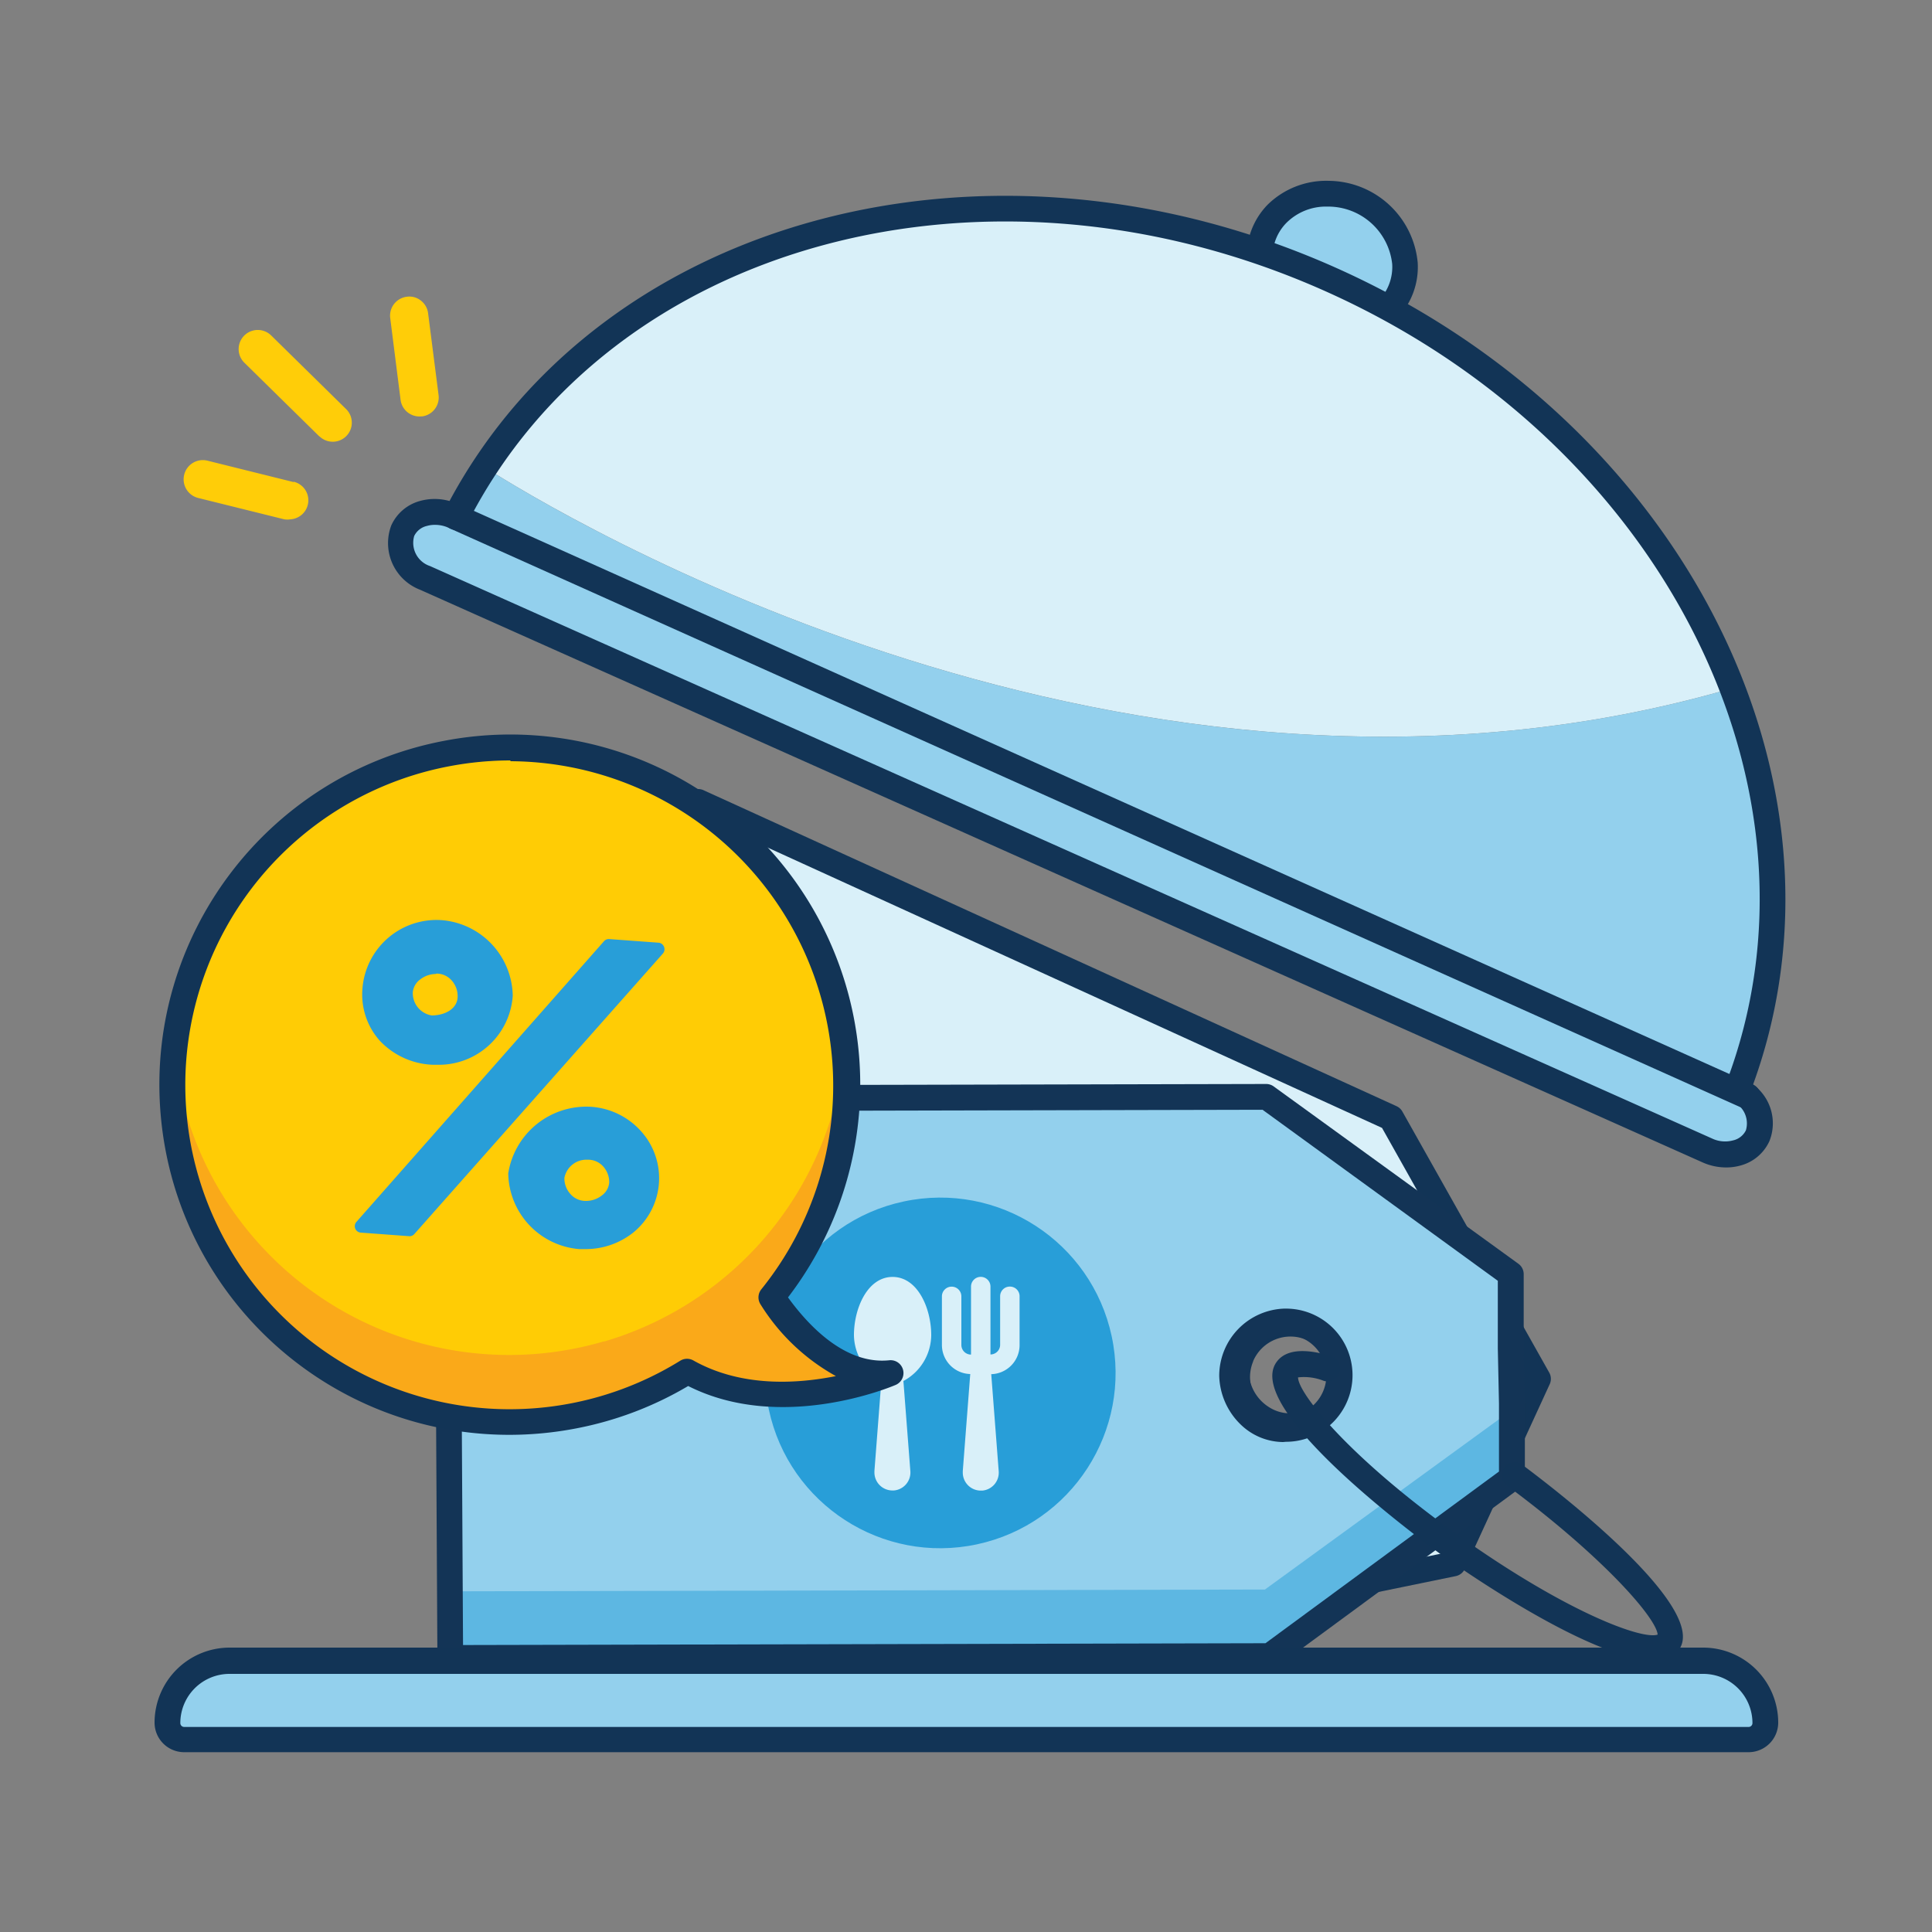
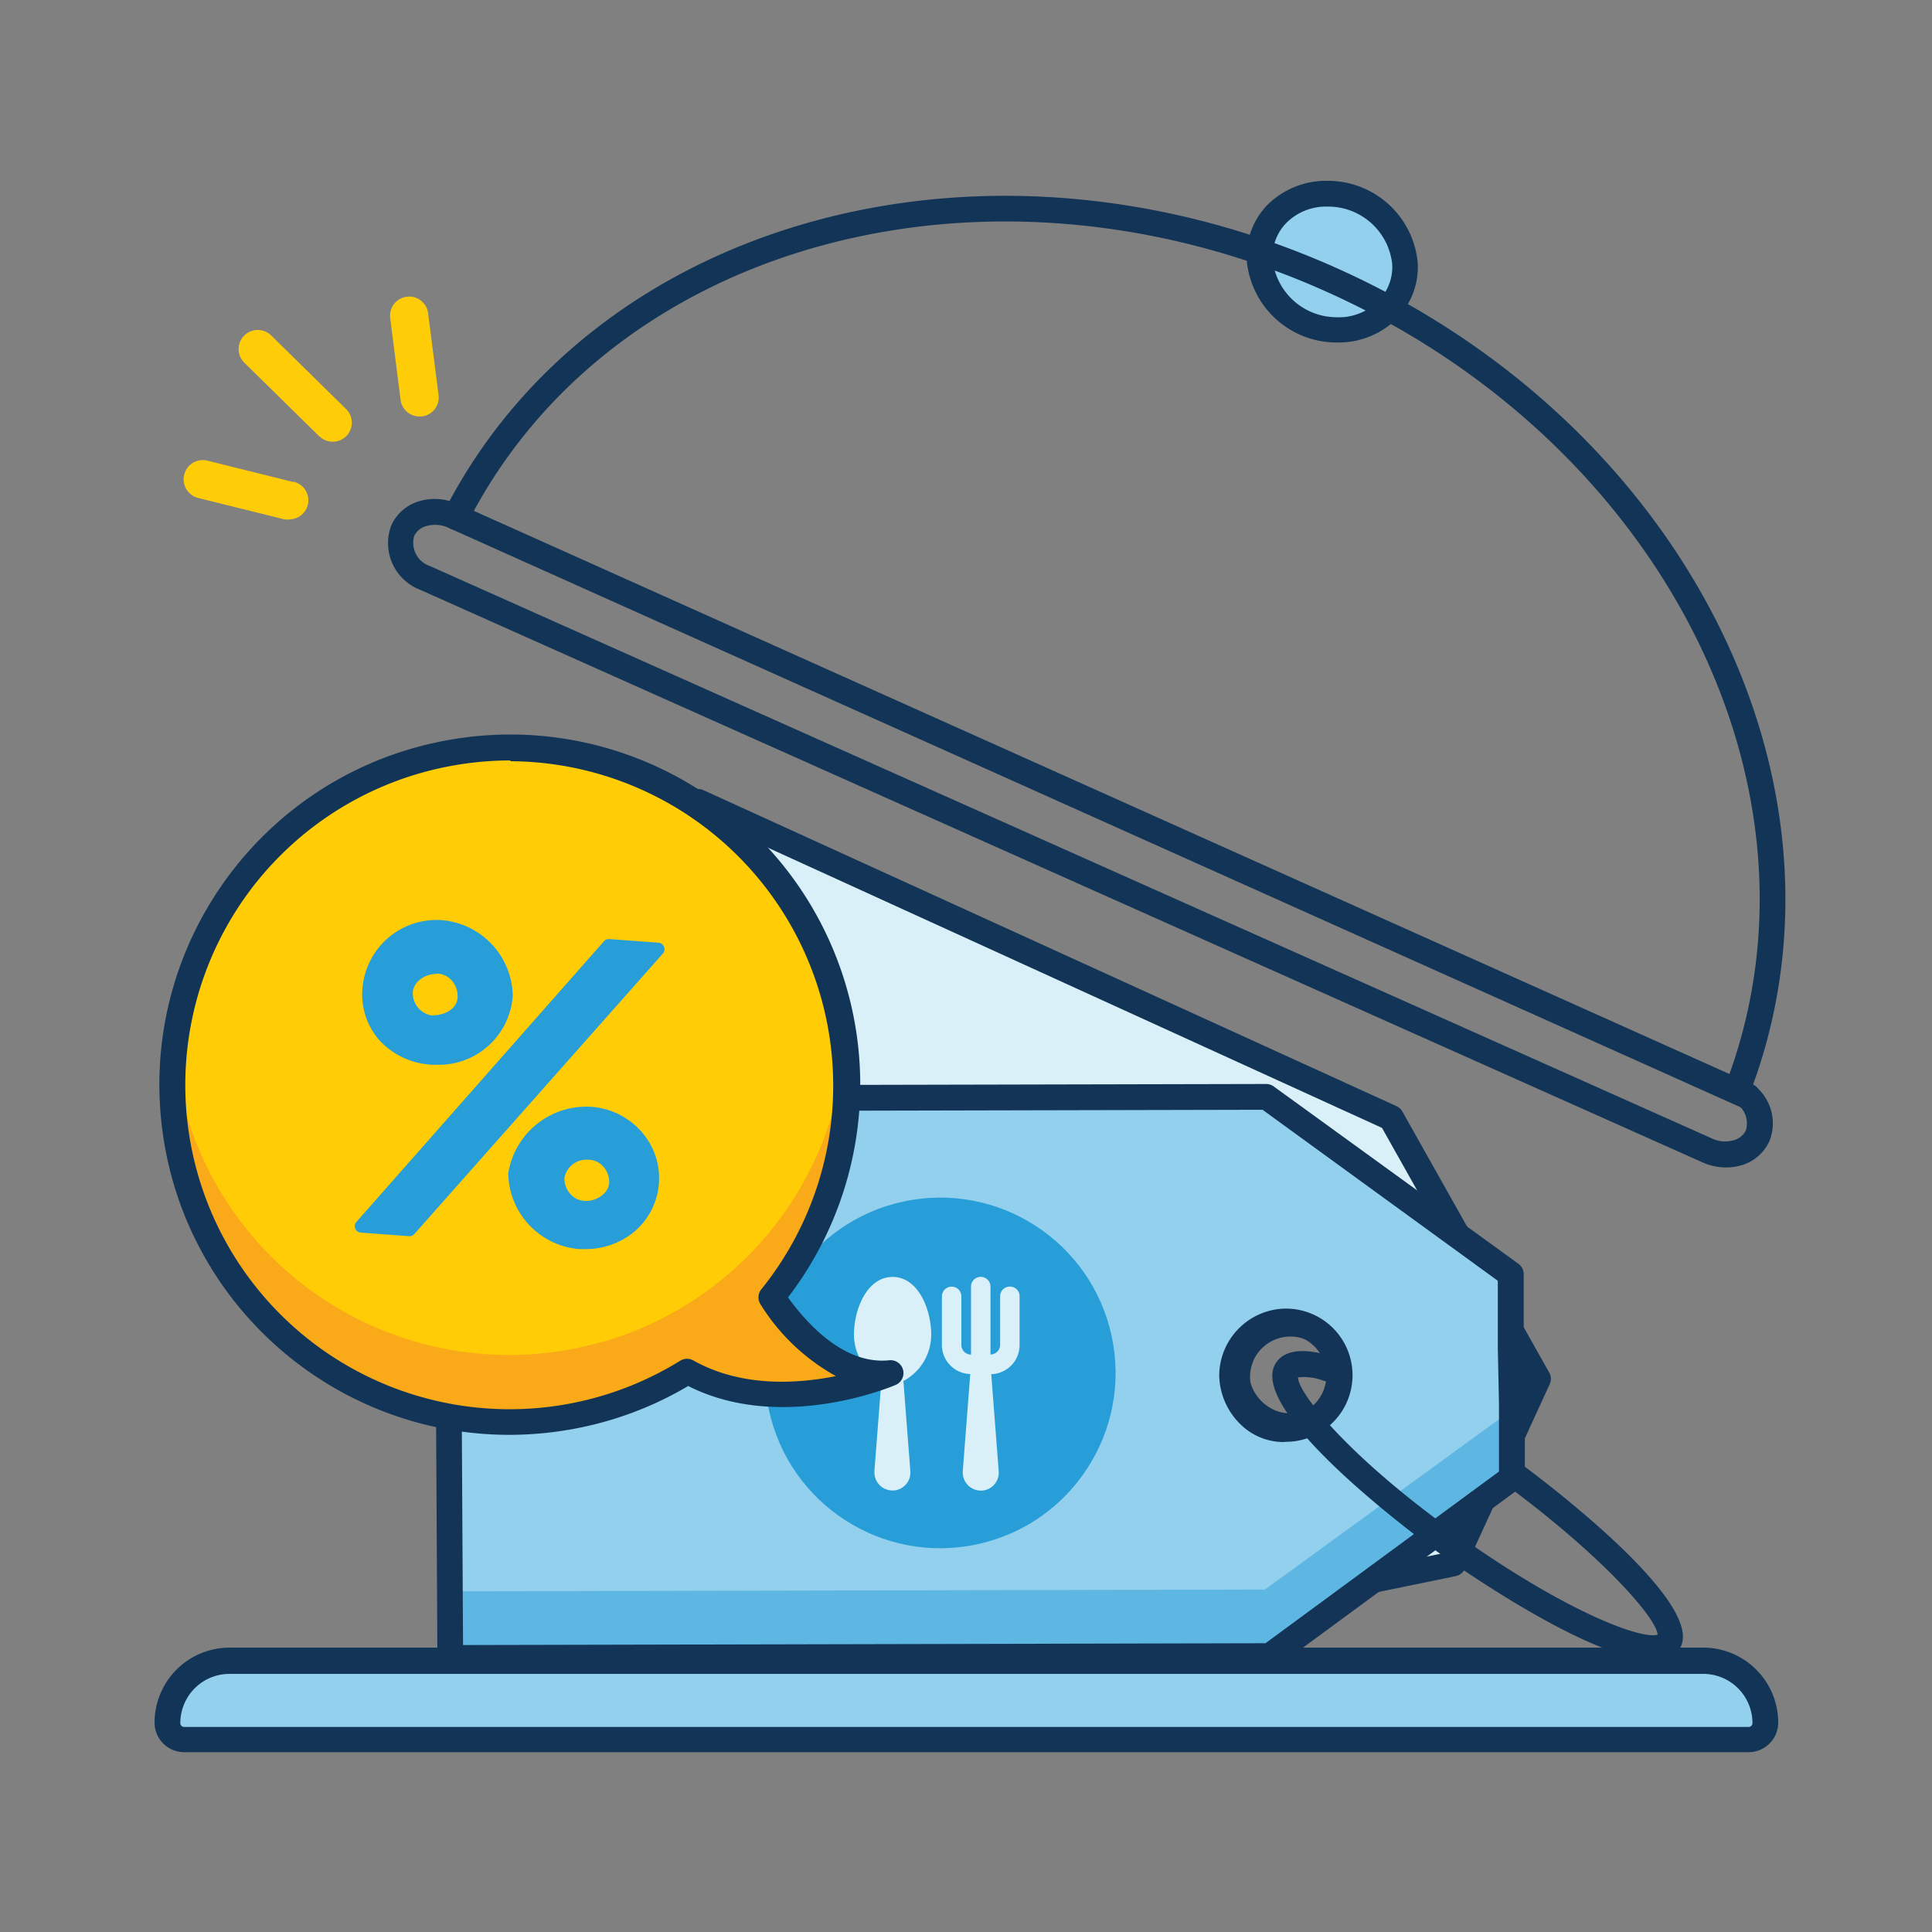
<svg xmlns="http://www.w3.org/2000/svg" width="150" height="150" viewBox="0 0 150 150">
  <rect x="0" y="0" width="150" height="150" fill="#808080" stroke="none" />
  <g fill="none" fill-rule="evenodd" transform="translate(12 14)">
    <path fill="#FFCD08" fill-rule="nonzero" d="m10.8 23.43-6.68-1.66a1.49 1.49 0 0 0-1.82 1.09 1.49 1.49 0 0 0 1.08 1.8l6.69 1.66a1.5 1.5 0 0 0 .48 0 1.48 1.48 0 0 0 .24-2.92l.01.03zm10.44-13.09a1.47 1.47 0 0 0-.56-1 1.43 1.43 0 0 0-1.1-.3 1.48 1.48 0 0 0-1.28 1.68l.8 6.32c.1.786.8 1.355 1.59 1.29h.07a1.48 1.48 0 0 0 1.29-1.66l-.81-6.33zm-12.19 1.7a1.485 1.485 0 0 0-2.08 2.12l5.79 5.69.2.16a1.48 1.48 0 0 0 1.88-2.28l-5.79-5.69z" />
    <path fill="#D9F0F9" fill-rule="nonzero" d="m100.86 107.4 2.39-5.2 1.79-3.9 2.39-5.2-11.46-20.3-53.81-24.54L34 65.97l-1.79 3.9-8.16 17.71 53.8 24.53 23.01-4.71zM84.39 91.27a4.18 4.18 0 1 1 2.12 5.53 4.16 4.16 0 0 1-2.12-5.53z" />
    <path fill="#123456" fill-rule="nonzero" d="M77.85 113.12a1 1 0 0 1-.42-.09L23.63 88.5a1 1 0 0 1-.49-1.33L41.3 47.84a1 1 0 0 1 1.32-.49l53.8 24.53a1 1 0 0 1 .46.42l11.42 20.3a1 1 0 0 1 0 .91l-6.57 14.3a1 1 0 0 1-.71.56l-23 4.72-.17.03zm-52.48-26 52.59 24 22.19-4.55 6.15-13.43-11-19.57-52.6-24-17.33 37.55zm62.86 11.09a5 5 0 0 1-2.15-.49 5.13 5.13 0 0 1-2.6-6.86 5.14 5.14 0 0 1 6.86-2.6 5.35 5.35 0 0 1 2.73 2.88 5 5 0 0 1-.13 4 5.22 5.22 0 0 1-4.7 3.04l-.01.03zm-2.93-6.52a3.182 3.182 0 0 0 5.83 2.55 3 3 0 0 0 .08-2.39 3.35 3.35 0 0 0-1.72-1.8 3.15 3.15 0 0 0-4.2 1.64h.01z" />
    <path fill="#133456" fill-rule="nonzero" d="M88.21 97.71a5 5 0 0 1-2.59-.73 5.202 5.202 0 1 1 5.22-9 5.35 5.35 0 0 1 2.41 3.15 5 5 0 0 1-.54 3.94 5.35 5.35 0 0 1-3.15 2.41 5 5 0 0 1-1.35.23zm0-8.42a3.05 3.05 0 0 0-.81.11 3.36 3.36 0 0 0-2 1.52 3 3 0 0 0-.33 2.37 3.36 3.36 0 0 0 1.52 2 3 3 0 0 0 2.37.33 3.36 3.36 0 0 0 2-1.52 3 3 0 0 0 .33-2.37 3.36 3.36 0 0 0-1.52-2 3 3 0 0 0-1.52-.43l-.04-.01z" />
    <path fill="#93D0ED" fill-rule="nonzero" d="M105.38 100.76v-5.78l-.09-4.27v-5.78L86.3 71.16l-63.62.14.24 43.42 63.62-.14 18.84-13.82zm-21.71-8a4.17 4.17 0 1 1 4.19 4.15 4.14 4.14 0 0 1-4.19-4.11v-.04z" />
    <path fill="#289ED8" fill-rule="nonzero" d="M105.9 96.16a.55.55 0 0 0-.87-.44l-18.82 13.69-63.44.14a.55.55 0 0 0-.55.55v4.6a.55.55 0 0 0 .55.55l63.62-.14a.55.55 0 0 0 .32-.11l19-13.79a.55.55 0 0 0 .23-.45l-.04-4.6z" opacity=".5" />
    <path fill="#133456" fill-rule="nonzero" d="M22.96 115.72a1 1 0 0 1-1-1l-.24-43.42a1 1 0 0 1 1-1l63.58-.14a1 1 0 0 1 .59.19l19 13.77a1 1 0 0 1 .41.81v5.78l.09 4.25v5.8a1 1 0 0 1-.41.8l-18.8 13.82a1 1 0 0 1-.59.19l-63.62.14-.01.01zm.76-43.42.23 41.42 62.3-.14 18.13-13.33v-5.28l-.09-4.25v-5.28L86.02 72.16l-62.3.14zm63.89 25.66a4.79 4.79 0 0 1-3.22-1.3 5.46 5.46 0 0 1-1.73-3.83v-.07a5.23 5.23 0 0 1 5.06-5.16h.12a5.17 5.17 0 1 1 0 10.34l-.23.02zm-2.94-5.16a3.45 3.45 0 0 0 1.08 2.39 2.8 2.8 0 0 0 2.06.76 3.17 3.17 0 1 0 0-6.34h-.07a3.22 3.22 0 0 0-3.07 3.19z" />
    <circle cx="61.002" cy="92.593" r="13.61" fill="#289ED8" fill-rule="nonzero" transform="rotate(-12.1 61.002 92.593)" />
    <path fill="#D9F0F9" d="M56.5 93.22a4.08 4.08 0 0 1-2.2-3.56c0-2.08 1.05-4.52 3-4.52s3 2.44 3 4.52a4.08 4.08 0 0 1-2.16 3.56l.54 7a1.4 1.4 0 0 1-1.28 1.5h-.11a1.4 1.4 0 0 1-1.4-1.4v-.11l.54-7 .07.01z" />
    <path fill="#D9F0F9" fill-rule="nonzero" d="M66.4 85.89a.75.75 0 0 0-.75.75v3.77a.75.75 0 0 1-.75.75v-5.27a.755.755 0 1 0-1.51 0v5.28a.75.75 0 0 1-.75-.75v-3.77a.755.755 0 1 0-1.51 0v3.77a2.26 2.26 0 0 0 2.2 2.26l-.58 7.54v.11a1.4 1.4 0 0 0 1.4 1.4h.11a1.4 1.4 0 0 0 1.28-1.5l-.58-7.54a2.26 2.26 0 0 0 2.2-2.26v-3.77a.75.75 0 0 0-.76-.77z" />
    <path fill="#93D0ED" fill-rule="nonzero" d="M5.82 115h114.42a4.82 4.82 0 0 1 4.82 4.82 1.3 1.3 0 0 1-1.3 1.3H2.3a1.3 1.3 0 0 1-1.3-1.3A4.82 4.82 0 0 1 5.82 115z" />
    <path fill="#123456" fill-rule="nonzero" d="M123.76 122.04H2.3a2.3 2.3 0 0 1-2.3-2.3 5.83 5.83 0 0 1 5.82-5.82h114.42a5.83 5.83 0 0 1 5.82 5.82 2.3 2.3 0 0 1-2.3 2.3zM5.82 115.96A3.82 3.82 0 0 0 2 119.78a.3.3 0 0 0 .3.3h121.46a.3.3 0 0 0 .3-.3 3.82 3.82 0 0 0-3.82-3.82H5.82z" />
    <path fill="#93D0ED" fill-rule="nonzero" d="M97.07 6.41a5 5 0 0 1-5.35 5.18 6 6 0 0 1-5.92-5.4 5 5 0 0 1 5.35-5.15 6 6 0 0 1 5.92 5.37z" />
    <path fill="#123456" fill-rule="nonzero" d="M91.84 12.59h-.14a7 7 0 0 1-6.9-6.35 5.74 5.74 0 0 1 1.61-4.34A6.49 6.49 0 0 1 91.17.04a7 7 0 0 1 6.9 6.35 5.74 5.74 0 0 1-1.61 4.34 6.41 6.41 0 0 1-4.62 1.86zm-.81-10.55a4.34 4.34 0 0 0-3.17 1.28 3.75 3.75 0 0 0-1.05 2.85 5 5 0 0 0 4.94 4.46 4.32 4.32 0 0 0 3.28-1.28 3.76 3.76 0 0 0 1.06-2.85 5 5 0 0 0-4.96-4.46h-.1z" />
-     <path fill="#D9F0F9" fill-rule="nonzero" d="M122.46 39.44c-5.07-13.18-16-25-31.17-31.75C66.16-3.53 38.3 3.11 25.63 22.27c5.16 3.31 50.09 30.77 96.83 17.17z" />
-     <path fill="#93D0ED" fill-rule="nonzero" d="M122.46 39.44c-46.74 13.6-91.67-13.86-96.83-17.17a40.33 40.33 0 0 0-2.26 3.87l-.19-.1a2.88 2.88 0 0 0-3.88 1.17 2.89 2.89 0 0 0 1.74 3.66l99.55 44.45a2.88 2.88 0 0 0 3.89-1.15 2.85 2.85 0 0 0-1.57-3.58c3.86-10.07 3.45-21.01-.45-31.15z" />
    <path fill="#123456" fill-rule="nonzero" d="M122 76.64a4.48 4.48 0 0 1-1.83-.4L20.62 31.79a3.88 3.88 0 0 1-2.24-5 3.43 3.43 0 0 1 2.21-1.89 4.25 4.25 0 0 1 2.31 0C34.81 2.75 64.82-5.22 91.7 6.78c26.88 12 41 39.74 32.41 63.42a3.73 3.73 0 0 1 1.27 4.39 3.43 3.43 0 0 1-2.21 1.89 4.13 4.13 0 0 1-1.17.16zM21.76 26.75a2.12 2.12 0 0 0-.6.08 1.46 1.46 0 0 0-1 .78 1.9 1.9 0 0 0 1.23 2.34l99.55 44.45a2.35 2.35 0 0 0 1.61.14 1.46 1.46 0 0 0 1-.78 1.87 1.87 0 0 0-1.11-2.28 1 1 0 0 1-.48-1.25c8.79-22.85-4.86-49.92-31.08-61.63S35.4 4.8 24.3 26.6a1 1 0 0 1-1.3.46l-.19-.09a2.5 2.5 0 0 0-1.05-.22z" />
    <path fill="#93D0ED" fill-rule="nonzero" d="M23.37 26.14 123.7 71.16" />
    <path fill="#123456" fill-rule="nonzero" d="M123.7 72.16a1 1 0 0 1-.4-.12l-100.34-45a1.003 1.003 0 0 1 .82-1.83l100.33 45a1 1 0 0 1-.41 1.91v.04zm-7.34 42.72c-5 0-15.85-7.74-16.39-8.13-.54-.39-15.58-11.21-12.86-15 1-1.41 3.44-.7 4.23-.46a1 1 0 1 1-.56 1.92 4.14 4.14 0 0 0-2-.27c0 1.22 3.92 6.17 12.38 12.21 8.46 6.04 14.35 8.18 15.54 7.76-.1-1.28-4.18-6-11.71-11.58a1.001 1.001 0 0 1 1.19-1.61c2.45 1.82 14.53 11.07 12.18 14.35a2.29 2.29 0 0 1-2 .81z" />
    <path fill="#FAA919" fill-rule="nonzero" d="M47.93 86.69a26.12 26.12 0 0 0 5.62-20c-1.282 13.303-12.389 23.499-25.753 23.64-13.364.142-24.684-9.817-26.247-23.09a26.18 26.18 0 0 0 39.81 25.17c7 3.92 15.75.14 15.75.14-4.13.49-7.4-3.22-9.18-5.86z" />
    <path fill="#FFCC05" fill-rule="nonzero" d="M34.89 90.16a26.16 26.16 0 0 0 18.66-22.42 27.002 27.002 0 0 0-.24-1.47c-2.433-12.713-13.79-21.74-26.725-21.24-12.934.5-23.561 10.377-25.005 23.24A26.15 26.15 0 0 0 34.9 90.14l-.01.02z" />
    <path fill="#123456" fill-rule="nonzero" d="M27.55 96.9C13.803 96.88 2.32 86.418 1.026 72.732-.268 59.045 9.05 46.616 22.55 44.02l.09.49-.08-.47a26.67 26.67 0 0 1 26 42.7c1.91 2.74 4.89 5.77 8.54 5.39a.49.49 0 0 1 .54.37.5.5 0 0 1-.34.54c-.36.16-8.88 3.74-15.94 0a26.55 26.55 0 0 1-8.77 3.37 27 27 0 0 1-5.04.49zm.11-52.37a25.94 25.94 0 0 0-4.9.47 25.68 25.68 0 1 0 18.38 47 .5.5 0 0 1 .51 0c4.57 2.56 10 1.7 13 .88-3.07-.8-5.51-3.52-7.13-5.93a.5.5 0 0 1 0-.59 25.69 25.69 0 0 0-19.86-41.84v.01z" />
    <path fill="#123456" fill-rule="nonzero" d="M27.54 97.4C13.521 97.392 1.808 86.723.495 72.766-.818 58.81 8.699 46.143 22.47 43.52l.19 1-.19-1a27.17 27.17 0 0 1 26.71 43.21c1.6 2.21 4.45 5.24 7.87 4.88a1 1 0 0 1 .5 1.91c-.37.16-8.9 3.74-16.12.09a27.05 27.05 0 0 1-8.69 3.29 27.52 27.52 0 0 1-5.2.5zm.11-52.36a25.44 25.44 0 0 0-4.81.46 25.18 25.18 0 1 0 18 46.13 1 1 0 0 1 1 0c3.71 2.08 8 1.82 11.06 1.21a16 16 0 0 1-5.84-5.55 1 1 0 0 1 .05-1.19 25.19 25.19 0 0 0-19.5-41l.04-.06z" />
    <path fill="#289ED8" fill-rule="nonzero" d="M21.66 68.67h.41a5.75 5.75 0 0 0 5.74-5.37 6 6 0 0 0-5.51-5.86 5.77 5.77 0 0 0-6.16 5.32 5.39 5.39 0 0 0 1.31 4 5.94 5.94 0 0 0 4.21 1.91zm.23-7.08a1.56 1.56 0 0 1 1.14.49c.33.347.51.81.5 1.29 0 .87-.85 1.45-2 1.47a1.75 1.75 0 0 1-1.48-1.8 1.39 1.39 0 0 1 .58-1 2 2 0 0 1 1.19-.42l.07-.03zm11.98 10.34a6.14 6.14 0 0 0-6.41 5.17 6 6 0 0 0 5.51 5.88h.45a5.94 5.94 0 0 0 3.74-1.28 5.44 5.44 0 0 0 .7-7.77 5.73 5.73 0 0 0-3.99-2zm-.27 4.11h.06a1.56 1.56 0 0 1 1.14.49c.33.347.51.81.5 1.29a1.39 1.39 0 0 1-.58 1 2 2 0 0 1-1.18.42h-.08a1.56 1.56 0 0 1-1.14-.5 1.81 1.81 0 0 1-.5-1.29 1.74 1.74 0 0 1 1.78-1.41zm5.95-16.54a.5.5 0 0 0-.43-.31l-3.82-.28a.49.49 0 0 0-.41.17L15.67 80.87a.5.5 0 0 0 .34.83l3.79.28a.5.5 0 0 0 .37-.17l19.29-21.77a.5.5 0 0 0 .09-.54z" />
  </g>
</svg>